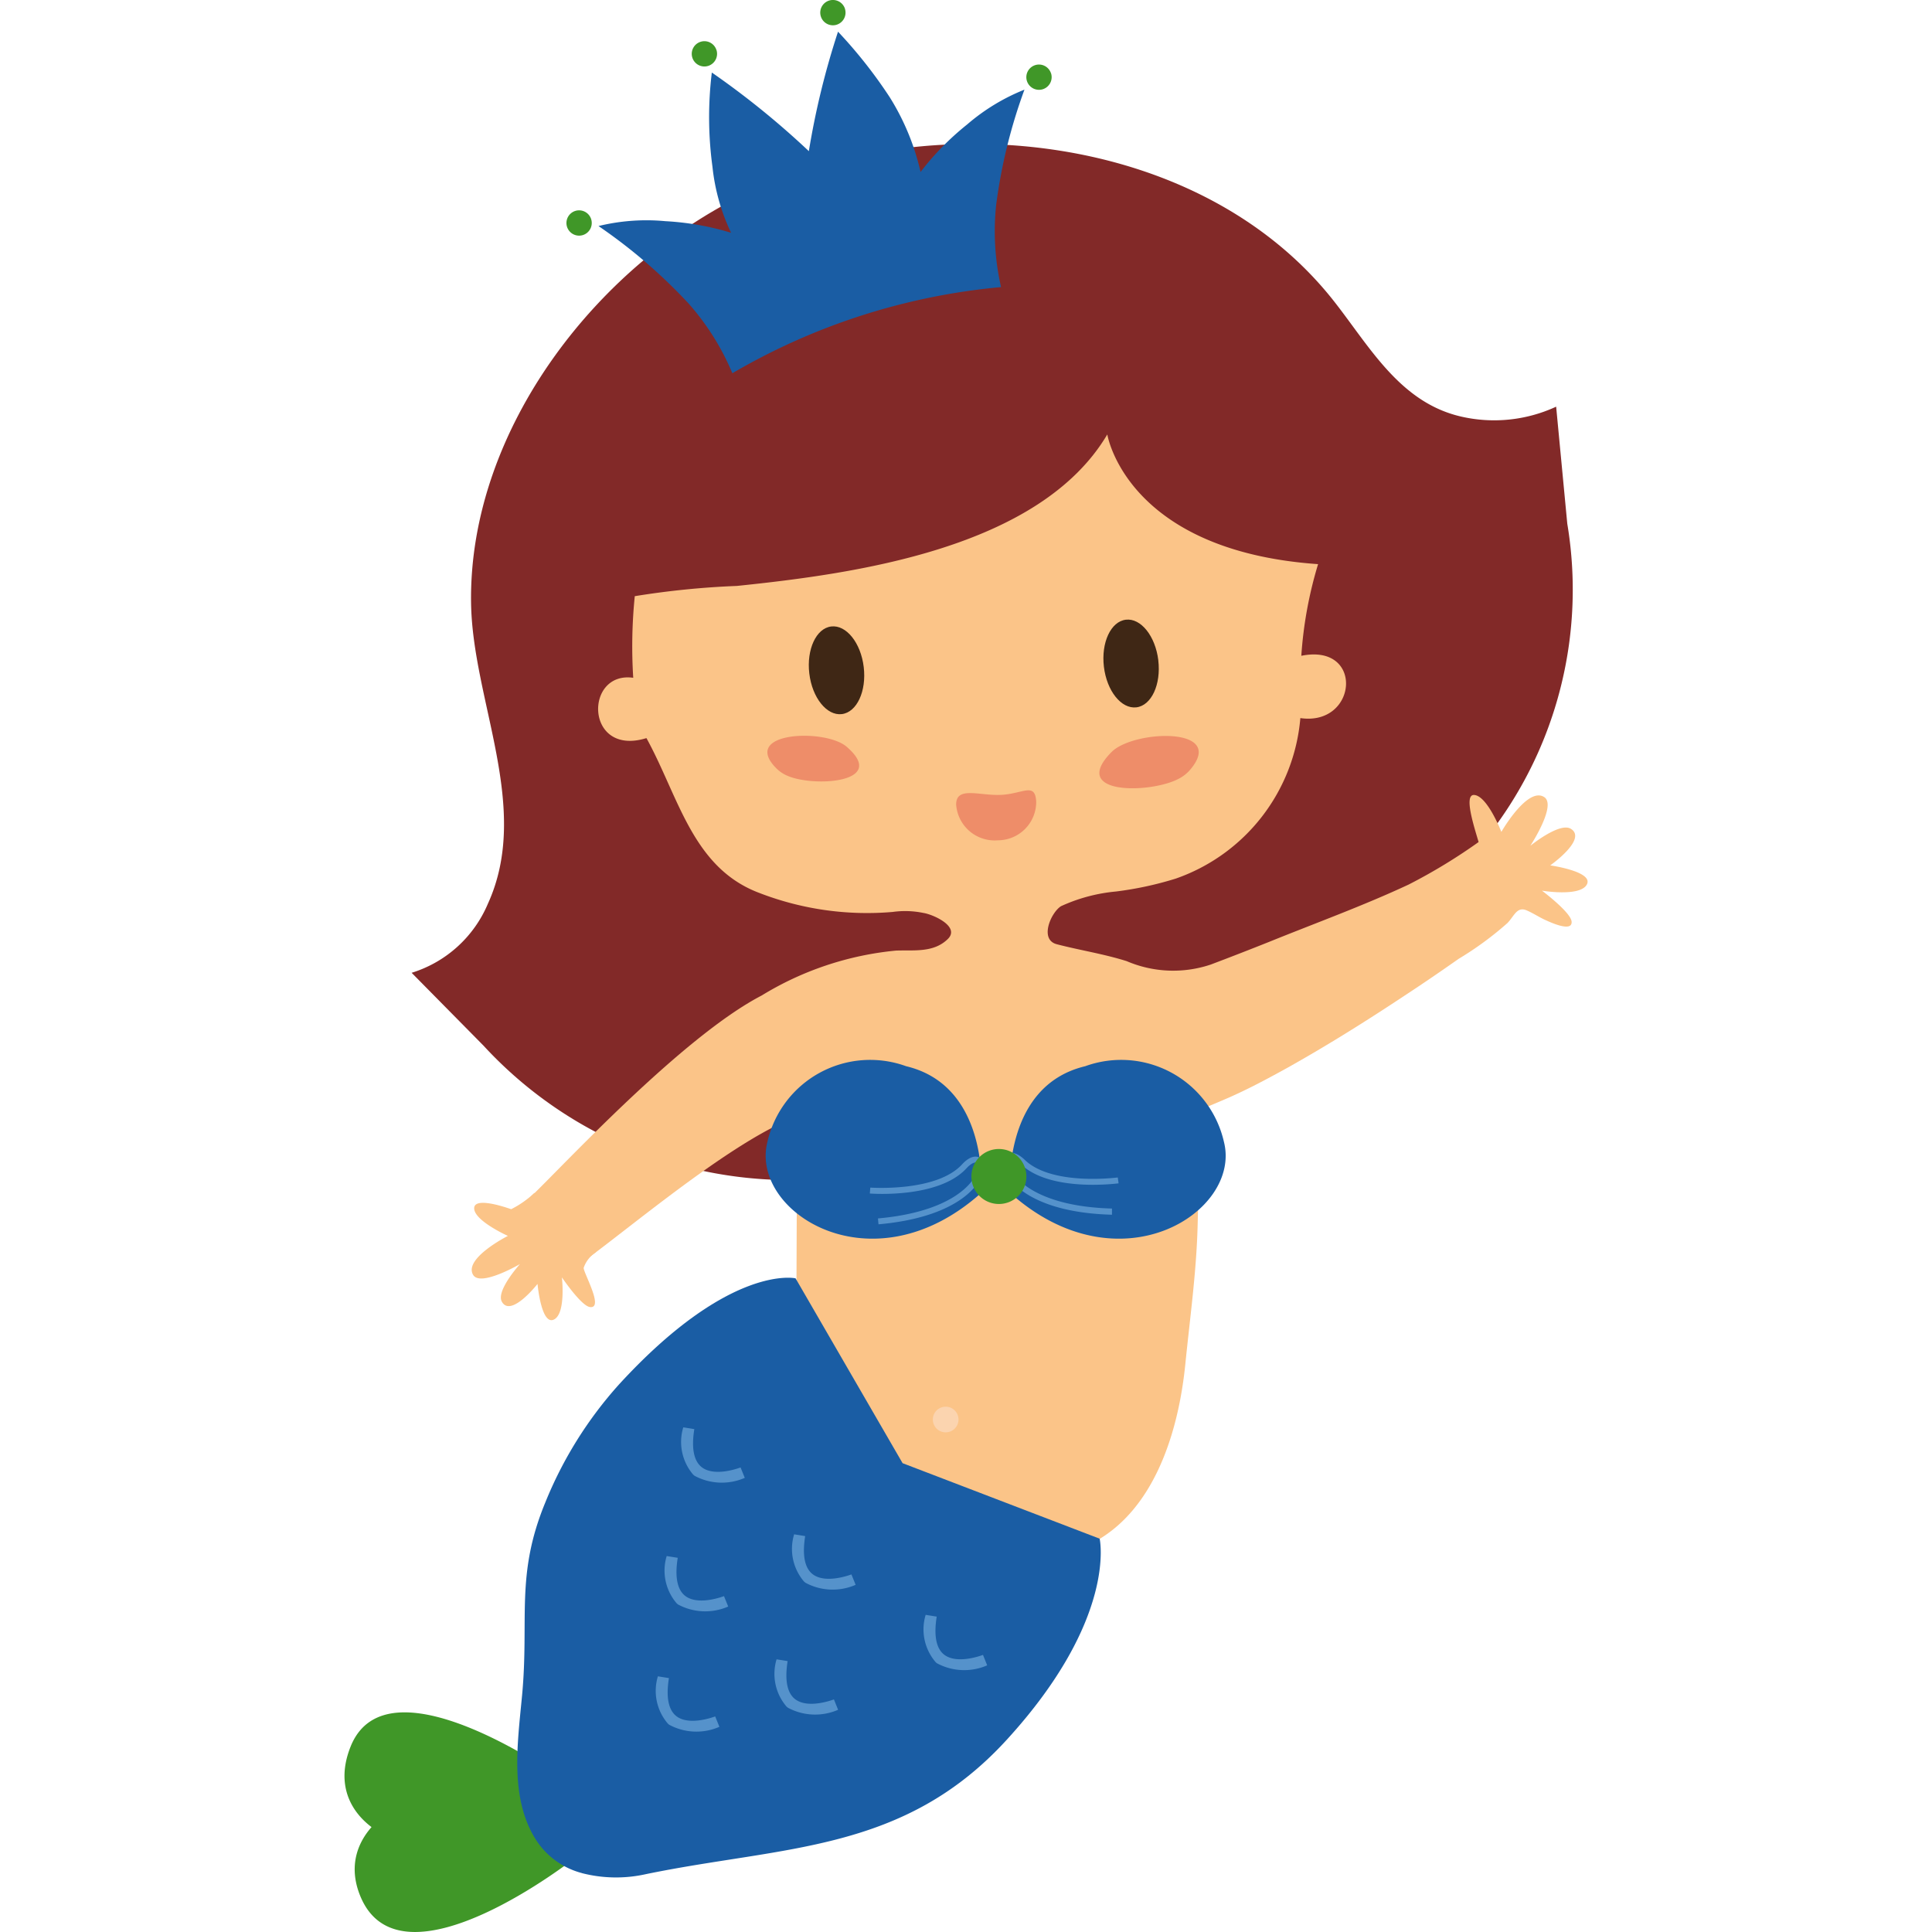
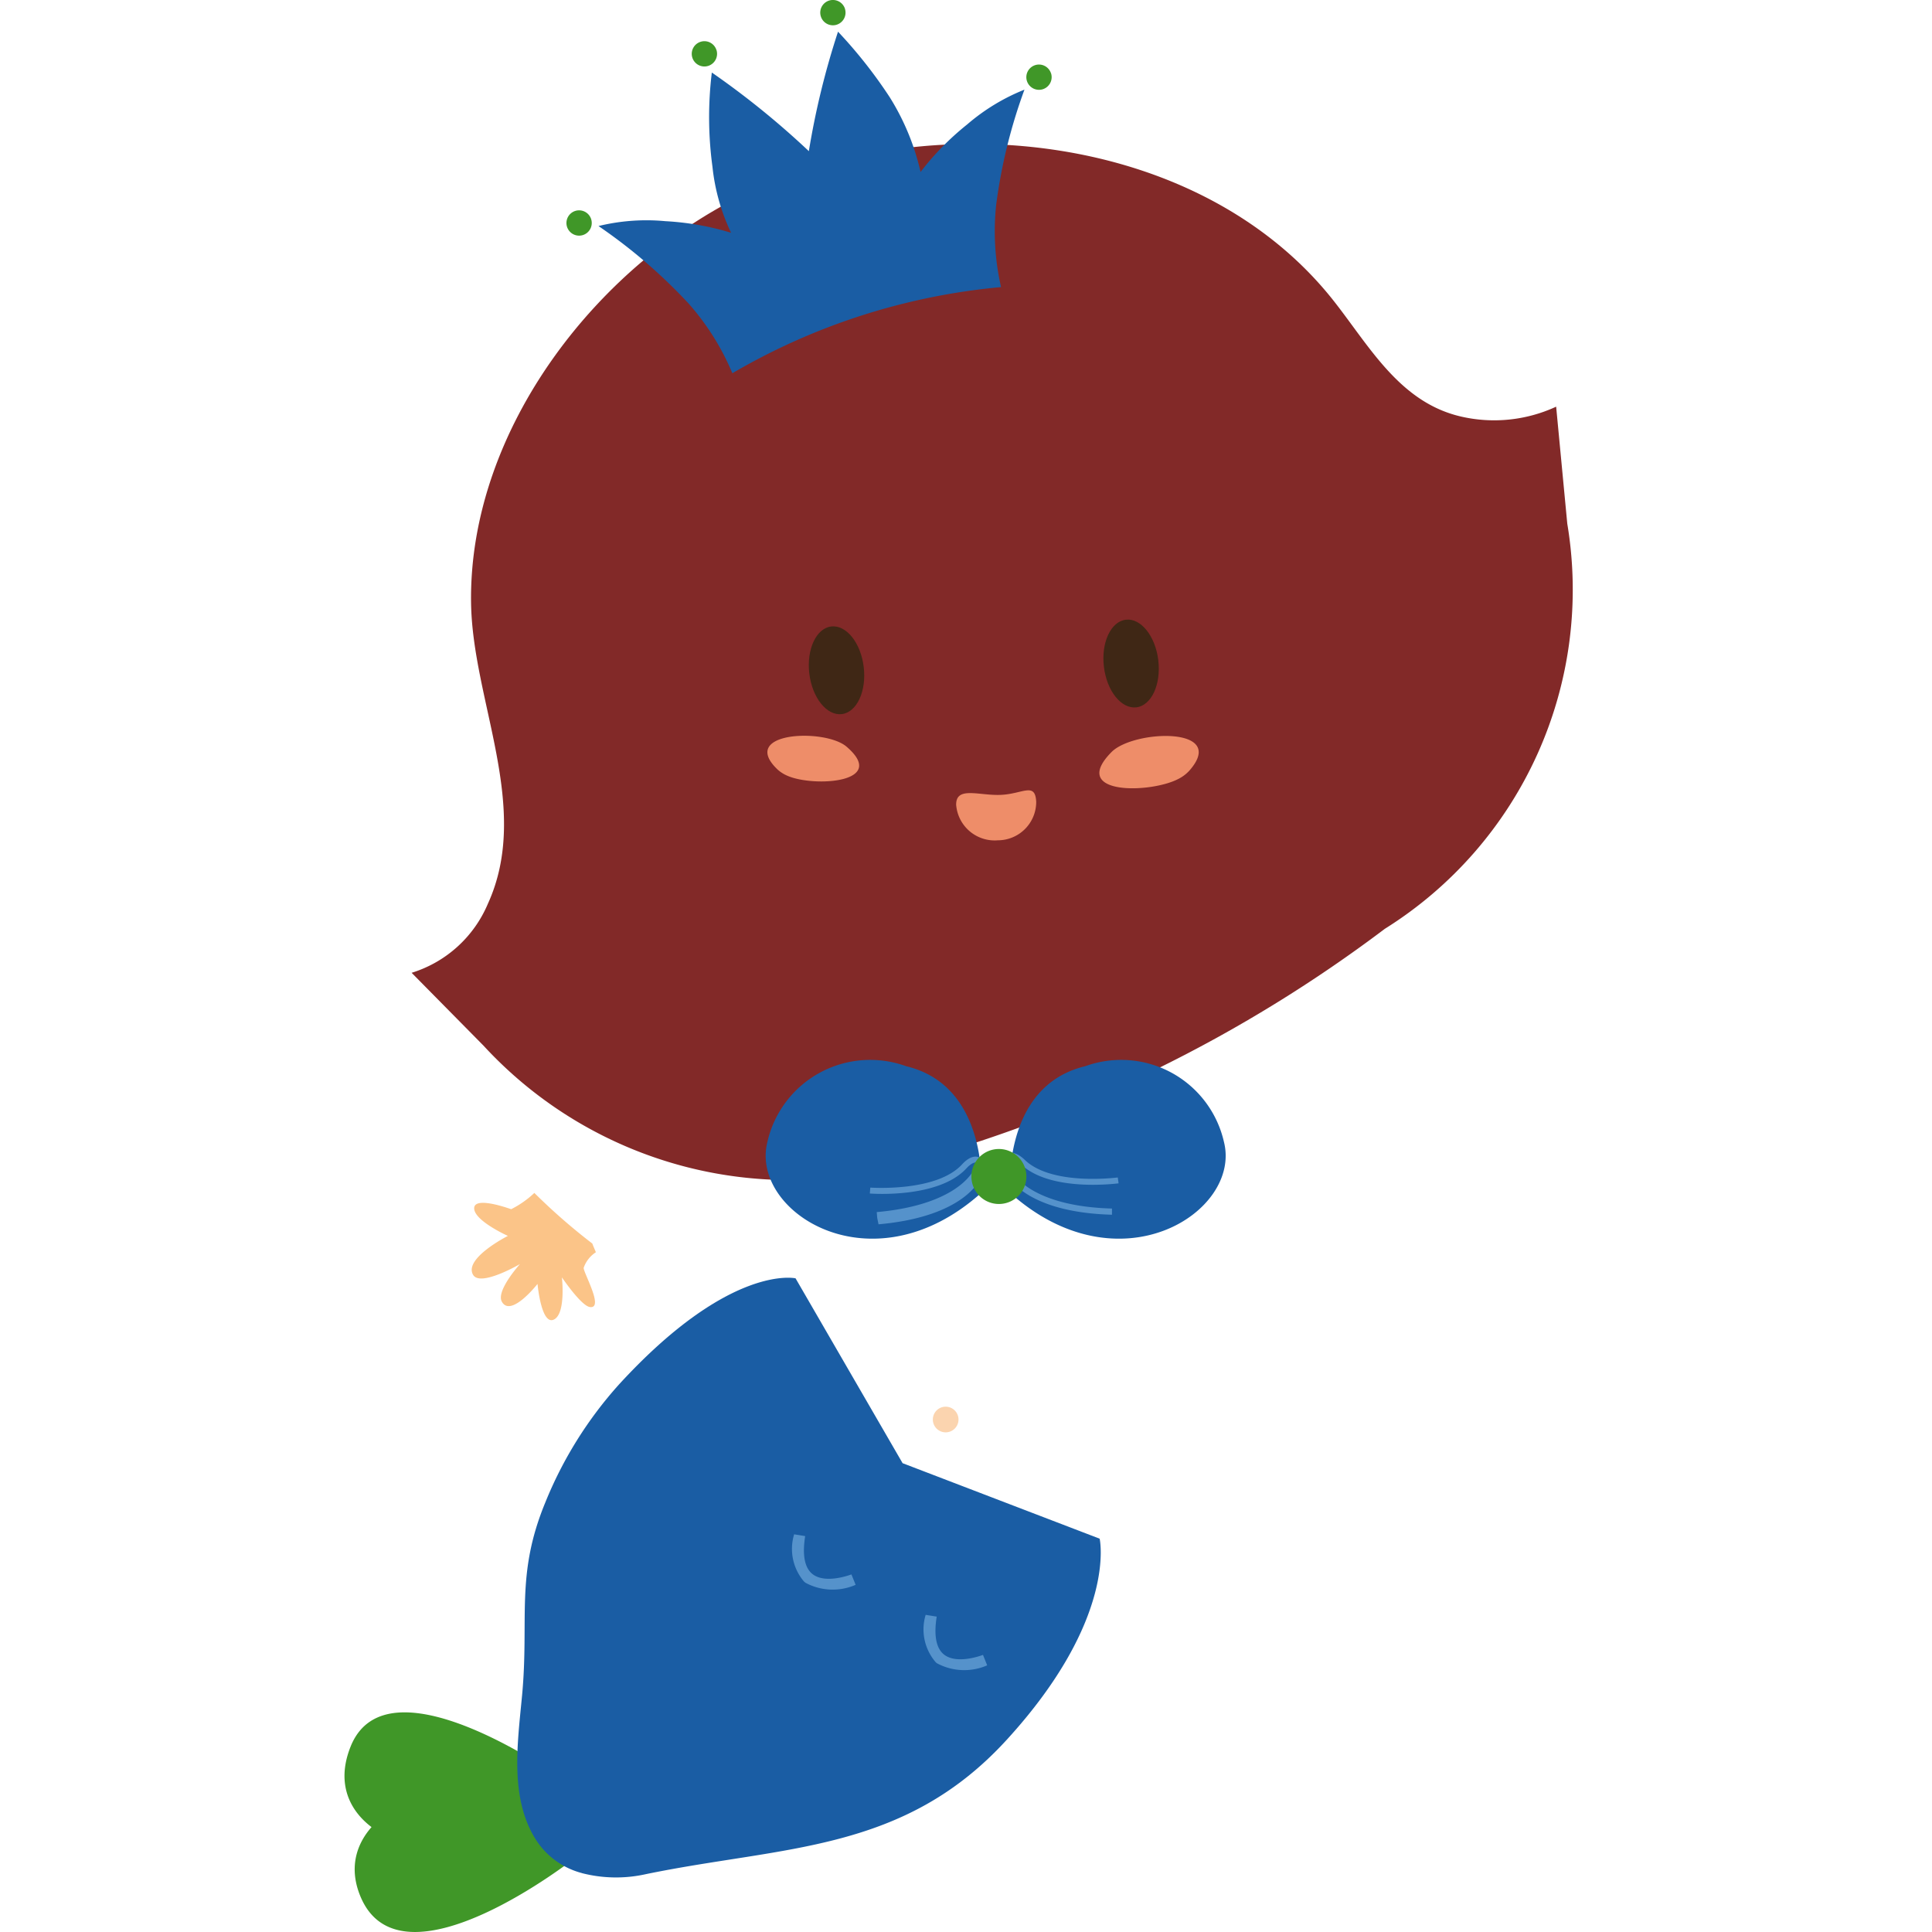
<svg xmlns="http://www.w3.org/2000/svg" width="50" height="50" viewBox="0 0 50 50">
  <defs>
    <clipPath id="clip-icon32">
      <rect width="50" height="50" />
    </clipPath>
  </defs>
  <g id="icon32" clip-path="url(#clip-icon32)">
    <g id="Cereia">
      <rect id="Retângulo_236" data-name="Retângulo 236" width="50" height="50" fill="none" />
      <g id="Grupo_225" data-name="Grupo 225" transform="translate(8.913)">
        <path id="Caminho_879" data-name="Caminho 879" d="M379.21-351.714a3.819,3.819,0,0,1-2.46.254c-1.583-.366-2.361-1.807-3.289-2.987-3.411-4.335-10.283-5.064-15.055-2.858-3.955,1.829-7.336,6.155-7.275,10.664.035,2.541,1.571,5.3.435,7.791a3.152,3.152,0,0,1-1.973,1.786l1.859,1.884a10.78,10.78,0,0,0,11.027,3.026,36.417,36.417,0,0,0,12.3-6.048,10.352,10.352,0,0,0,4.722-10.485l-.288-3.028Z" transform="translate(-347.853 362.24)" fill="#822928" />
-         <path id="Caminho_880" data-name="Caminho 880" d="M354.882-326.166c.784-.4,4.064-3.343,5.98-4.047l-.021,5.682a4.87,4.87,0,0,0,.911,1.679l-.366.862s.759,2.847,5.124,3.179c3.037.231,4.151-2.508,4.4-5,.119-1.181.286-2.378.317-3.565.024-.919.049-1.884.073-2.778l.132.051q0-.173.006-.345c.186-.077.373-.156.562-.238.524-.228,1.031-.5,1.53-.775,1.057-.591,2.085-1.236,3.094-1.906.457-.3.91-.61,1.358-.925a8.463,8.463,0,0,0,1.265-.928c.176-.183.244-.435.5-.325.162.07.314.172.476.246.1.045.708.336.683.042-.021-.241-.767-.8-.767-.8s.945.16,1.149-.139c.238-.351-.935-.515-.935-.515s.968-.679.533-.947c-.291-.178-1.048.44-1.048.44s.687-1.047.36-1.26c-.433-.282-1.11.9-1.11.9s-.359-.927-.7-.955c-.285-.025,0,.836.111,1.218a14.4,14.4,0,0,1-1.81,1.1c-1.178.55-2.4.993-3.6,1.479-.5.2-1.015.4-1.523.592a3.056,3.056,0,0,1-2.175-.089c-.605-.19-1.2-.279-1.808-.437-.455-.118-.157-.813.107-.984a4.358,4.358,0,0,1,1.425-.381,8.872,8.872,0,0,0,1.547-.334,4.831,4.831,0,0,0,3.224-4.154c1.482.217,1.66-1.944.025-1.612a10.546,10.546,0,0,1,.434-2.372c-4.974-.348-5.455-3.357-5.455-3.357-1.755,2.962-6.561,3.608-9.587,3.921a21.793,21.793,0,0,0-2.642.265,12.953,12.953,0,0,0-.04,2.112c-1.275-.18-1.25,2.054.342,1.561.841,1.531,1.191,3.361,2.926,4.009a7.73,7.73,0,0,0,3.447.49,2.323,2.323,0,0,1,.79.025c.253.037.963.353.637.675-.367.361-.874.283-1.341.3a8.131,8.131,0,0,0-3.478,1.163c-2.063,1.071-5.158,4.429-5.961,5.194a10.988,10.988,0,0,1,.9,1.993Z" transform="translate(-349.146 359.107)" fill="#fbc488" />
        <path id="Caminho_881" data-name="Caminho 881" d="M365.583-339.768c.076.627-.178,1.173-.567,1.22s-.766-.423-.841-1.049.178-1.172.567-1.219.766.423.841,1.048Z" transform="translate(-352.143 357.029)" fill="#3f2715" />
        <path id="Caminho_882" data-name="Caminho 882" d="M376.387-340.016c.076.627-.178,1.173-.567,1.219s-.765-.423-.84-1.049.178-1.172.567-1.219.765.423.841,1.049Z" transform="translate(-355.324 357.103)" fill="#3f2715" />
        <path id="Caminho_883" data-name="Caminho 883" d="M369.569-334.413a1,1,0,0,0,1.079.9.994.994,0,0,0,.991-.993c-.025-.523-.339-.21-.911-.183s-1.185-.242-1.16.28Z" transform="translate(-353.735 355.26)" fill="#ee8d69" />
        <path id="Caminho_884" data-name="Caminho 884" d="M362.9-335.937a.9.9,0,0,0,.267.169c.682.295,2.611.179,1.523-.756-.562-.482-2.8-.385-1.791.586Z" transform="translate(-351.694 355.848)" fill="#ee8d69" />
        <path id="Caminho_885" data-name="Caminho 885" d="M377.147-335.9a.979.979,0,0,1-.278.21c-.721.383-2.843.428-1.735-.693.572-.579,3.03-.67,2.013.483Z" transform="translate(-355.281 355.846)" fill="#ee8d69" />
        <path id="Caminho_886" data-name="Caminho 886" d="M371.541-321.458s-.226-2.757,1.944-3.276a2.728,2.728,0,0,1,3.593,1.965c.452,1.808-2.712,3.842-5.537,1.311Z" transform="translate(-354.314 352.328)" fill="#1a5da4" />
        <path id="Caminho_887" data-name="Caminho 887" d="M368.16-321.458s.226-2.757-1.944-3.276a2.728,2.728,0,0,0-3.593,1.965c-.452,1.808,2.712,3.842,5.537,1.311Z" transform="translate(-351.677 352.328)" fill="#1a5da4" />
        <path id="Caminho_888" data-name="Caminho 888" d="M353.1-297.219s-4.455,3.509-5.541,1.039c-.981-2.235,2.719-3.435,2.705-2.021s-3.966.565-2.975-1.9c.977-2.428,5.6.926,5.6.926a2.046,2.046,0,0,1,.294.938,2.758,2.758,0,0,1-.085,1.015Z" transform="translate(-347.127 345.299)" fill="#409728" />
        <path id="Caminho_889" data-name="Caminho 889" d="M355.14-301.519a2.022,2.022,0,0,1-1.182-.851c-.693-1.079-.484-2.493-.366-3.744.187-1.989-.177-3.106.6-4.993a10.383,10.383,0,0,1,1.9-3.048c2.88-3.146,4.578-2.756,4.578-2.756l2.77,4.784,5.1,1.954s.469,2.065-2.411,5.211c-2.673,2.92-5.766,2.735-9.333,3.471a3.541,3.541,0,0,1-1.657-.027Z" transform="translate(-348.994 349.994)" fill="#1a5da4" />
        <path id="Caminho_890" data-name="Caminho 890" d="M374.107-319.912l0-.155c-1.887-.051-2.562-.754-2.654-1.118-.024-.092-.006-.149.021-.165s.142.007.27.131c.758.731,2.462.506,2.534.5l-.021-.152c-.017,0-1.7.225-2.406-.455-.243-.234-.4-.185-.454-.152a.283.283,0,0,0-.093.337c.111.433.825,1.18,2.8,1.234Z" transform="translate(-354.242 351.344)" fill="#5592cb" />
-         <path id="Caminho_891" data-name="Caminho 891" d="M366.625-319.618c1.968-.174,2.635-.964,2.719-1.4a.284.284,0,0,0-.114-.33c-.057-.029-.215-.069-.444.18-.662.721-2.357.6-2.374.6l-.012.153c.073.006,1.786.127,2.5-.651.12-.131.219-.167.261-.146s.049.071.032.164c-.071.369-.7,1.111-2.582,1.278l.013.154Z" transform="translate(-352.802 351.303)" fill="#5592cb" />
+         <path id="Caminho_891" data-name="Caminho 891" d="M366.625-319.618c1.968-.174,2.635-.964,2.719-1.4a.284.284,0,0,0-.114-.33c-.057-.029-.215-.069-.444.18-.662.721-2.357.6-2.374.6l-.012.153c.073.006,1.786.127,2.5-.651.12-.131.219-.167.261-.146c-.071.369-.7,1.111-2.582,1.278l.013.154Z" transform="translate(-352.802 351.303)" fill="#5592cb" />
        <path id="Caminho_892" data-name="Caminho 892" d="M370.126-320.938a.711.711,0,0,0,.711.712.711.711,0,0,0,.712-.712.711.711,0,0,0-.712-.711.711.711,0,0,0-.711.711Z" transform="translate(-353.899 351.385)" fill="#409728" />
-         <path id="Caminho_893" data-name="Caminho 893" d="M363.224-301.706a.426.426,0,0,0,.033.028,1.484,1.484,0,0,0,1.3.054l-.108-.268c-.007,0-.669.262-1.012-.013-.2-.161-.264-.49-.186-.979l-.286-.046a1.3,1.3,0,0,0,.259,1.225Z" transform="translate(-351.78 345.873)" fill="#5592cb" />
-         <path id="Caminho_894" data-name="Caminho 894" d="M359.194-305.493a.4.4,0,0,0,.032.028,1.485,1.485,0,0,0,1.3.054l-.109-.269c-.006,0-.669.262-1.011-.012-.2-.161-.265-.491-.186-.98l-.286-.046a1.3,1.3,0,0,0,.259,1.225Z" transform="translate(-350.593 346.988)" fill="#5592cb" />
-         <path id="Caminho_895" data-name="Caminho 895" d="M358.871-301.08a.308.308,0,0,0,.032.027,1.484,1.484,0,0,0,1.3.054l-.109-.269c-.006,0-.669.262-1.011-.012-.2-.161-.265-.491-.186-.98l-.286-.046a1.3,1.3,0,0,0,.259,1.225Z" transform="translate(-350.498 345.689)" fill="#5592cb" />
        <path id="Caminho_896" data-name="Caminho 896" d="M363.869-306.289l.032.027a1.485,1.485,0,0,0,1.3.054l-.109-.269c-.006,0-.669.262-1.011-.012-.2-.161-.264-.491-.186-.98l-.286-.046a1.3,1.3,0,0,0,.259,1.226Z" transform="translate(-351.97 347.223)" fill="#5592cb" />
-         <path id="Caminho_897" data-name="Caminho 897" d="M359.8-310.213l.033.028a1.486,1.486,0,0,0,1.3.054l-.109-.269c-.006,0-.669.262-1.011-.012-.2-.161-.265-.491-.186-.98l-.286-.046a1.3,1.3,0,0,0,.258,1.225Z" transform="translate(-350.771 348.378)" fill="#5592cb" />
        <path id="Caminho_898" data-name="Caminho 898" d="M368.693-303.335c.011.009.021.019.033.027a1.488,1.488,0,0,0,1.3.054l-.108-.27c-.006,0-.669.262-1.012-.012-.2-.161-.264-.49-.186-.979l-.286-.046a1.3,1.3,0,0,0,.259,1.225Z" transform="translate(-353.391 346.353)" fill="#5592cb" />
        <path id="Caminho_899" data-name="Caminho 899" d="M368.712-311.865a.332.332,0,0,0,.332.332.332.332,0,0,0,.332-.332.332.332,0,0,0-.332-.332.332.332,0,0,0-.332.332Z" transform="translate(-353.483 348.602)" fill="#fbd4af" />
        <path id="Caminho_900" data-name="Caminho 900" d="M359.911-353.793a6.507,6.507,0,0,0-1.137-1.808,13.8,13.8,0,0,0-2.327-2,5.234,5.234,0,0,1,1.731-.126,7.151,7.151,0,0,1,1.7.3,5.226,5.226,0,0,1-.482-1.712,9.527,9.527,0,0,1-.016-2.435,21.634,21.634,0,0,1,2.511,2.035,20.455,20.455,0,0,1,.755-3.092,12.3,12.3,0,0,1,1.336,1.693,6.251,6.251,0,0,1,.8,1.937,7.138,7.138,0,0,1,1.207-1.23,5.246,5.246,0,0,1,1.482-.9,13.769,13.769,0,0,0-.732,2.979,6.509,6.509,0,0,0,.126,2.131,16.8,16.8,0,0,0-6.955,2.23Z" transform="translate(-349.871 363.451)" fill="#1a5da4" />
        <path id="Caminho_901" data-name="Caminho 901" d="M355.912-355.851a.328.328,0,0,1-.212.412.328.328,0,0,1-.412-.212.328.328,0,0,1,.212-.412.328.328,0,0,1,.412.212Z" transform="translate(-349.526 361.522)" fill="#409728" />
        <path id="Caminho_902" data-name="Caminho 902" d="M372.78-361.2a.328.328,0,0,1-.212.412.328.328,0,0,1-.412-.212.327.327,0,0,1,.212-.411.327.327,0,0,1,.411.212Z" transform="translate(-354.492 363.097)" fill="#409728" />
        <path id="Caminho_903" data-name="Caminho 903" d="M360.508-362.056a.328.328,0,0,1-.212.412.328.328,0,0,1-.412-.212.327.327,0,0,1,.212-.411.326.326,0,0,1,.411.212Z" transform="translate(-350.879 363.349)" fill="#409728" />
        <path id="Caminho_904" data-name="Caminho 904" d="M365.22-363.566a.328.328,0,0,1-.212.411.327.327,0,0,1-.411-.212.327.327,0,0,1,.212-.412.328.328,0,0,1,.412.212Z" transform="translate(-352.266 363.794)" fill="#409728" />
        <path id="Caminho_905" data-name="Caminho 905" d="M354.918-318.727a15.7,15.7,0,0,1-1.5-1.31,2.517,2.517,0,0,1-.6.421c-.356-.125-.967-.289-.957-.017.011.322.872.708.872.708s-1.151.583-.9,1.008c.186.321,1.213-.279,1.213-.279s-.624.689-.47.972c.233.426.924-.458.924-.458s.1,1.12.442.912c.293-.178.189-1.082.189-1.082s.495.734.723.768c.381.054-.178-.908-.159-1.017a.785.785,0,0,1,.314-.4c.006,0-.094-.218-.088-.223Z" transform="translate(-348.502 350.91)" fill="#fbc488" />
      </g>
    </g>
  </g>
</svg>